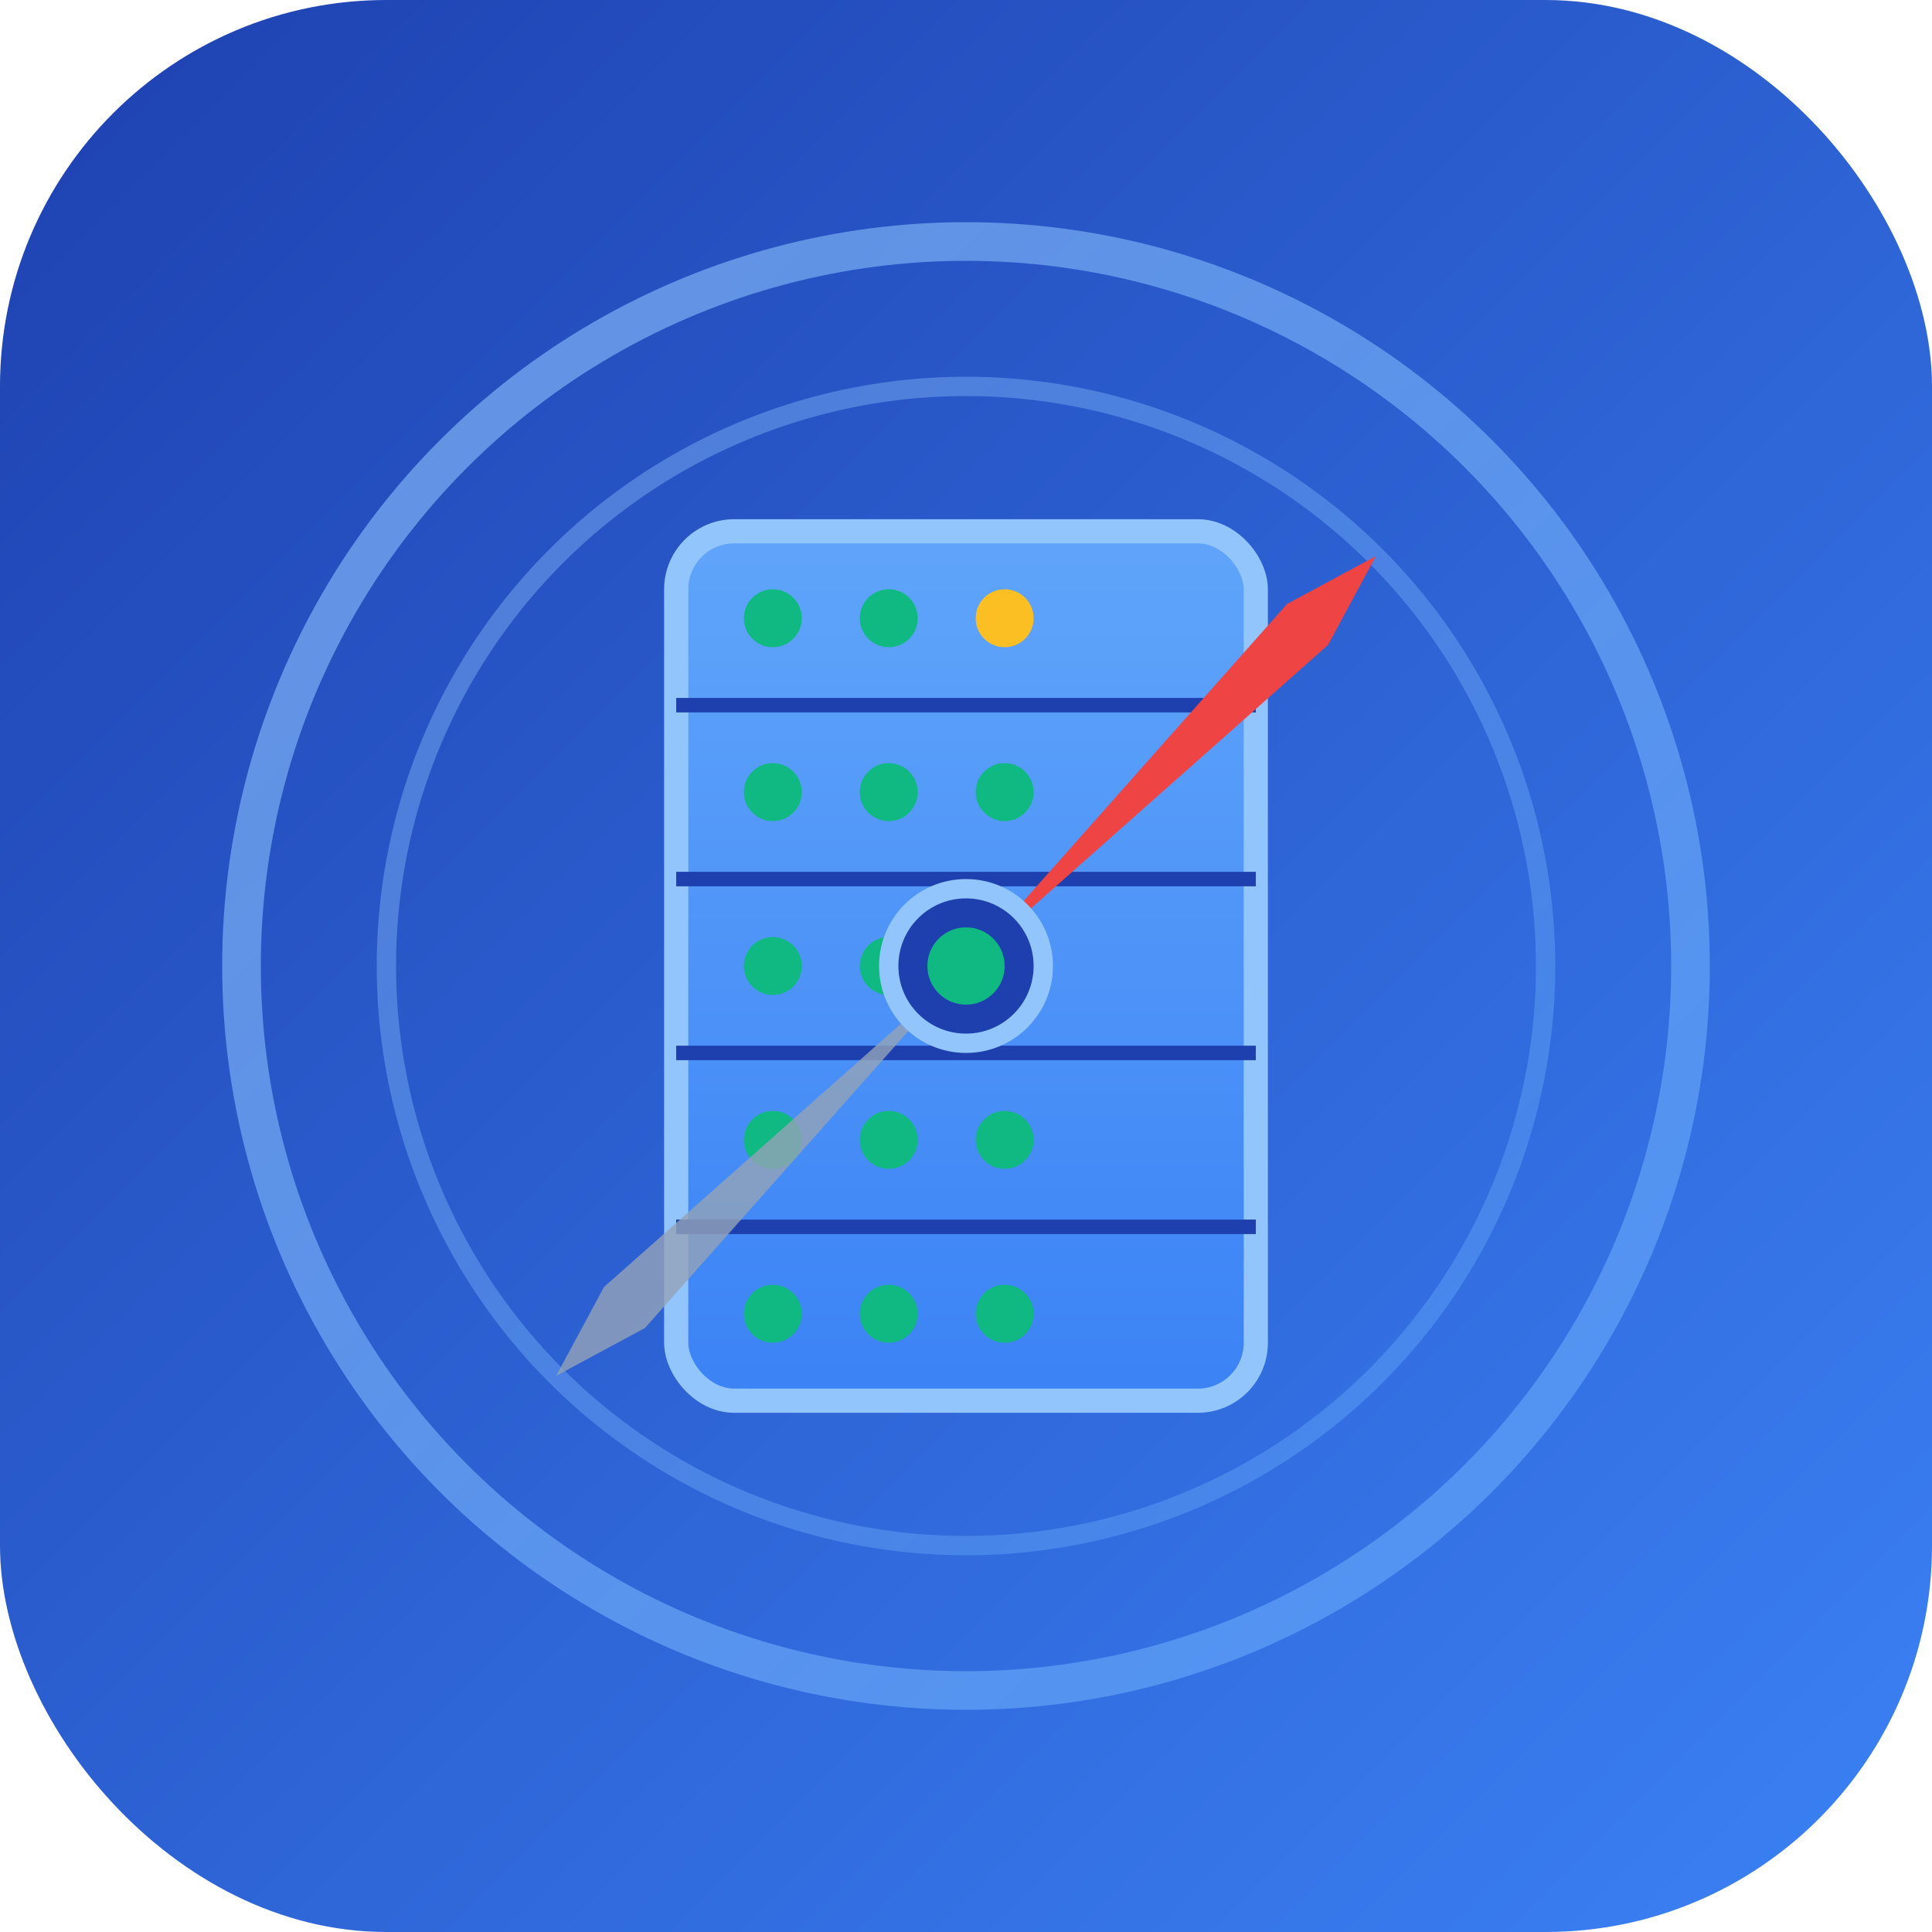
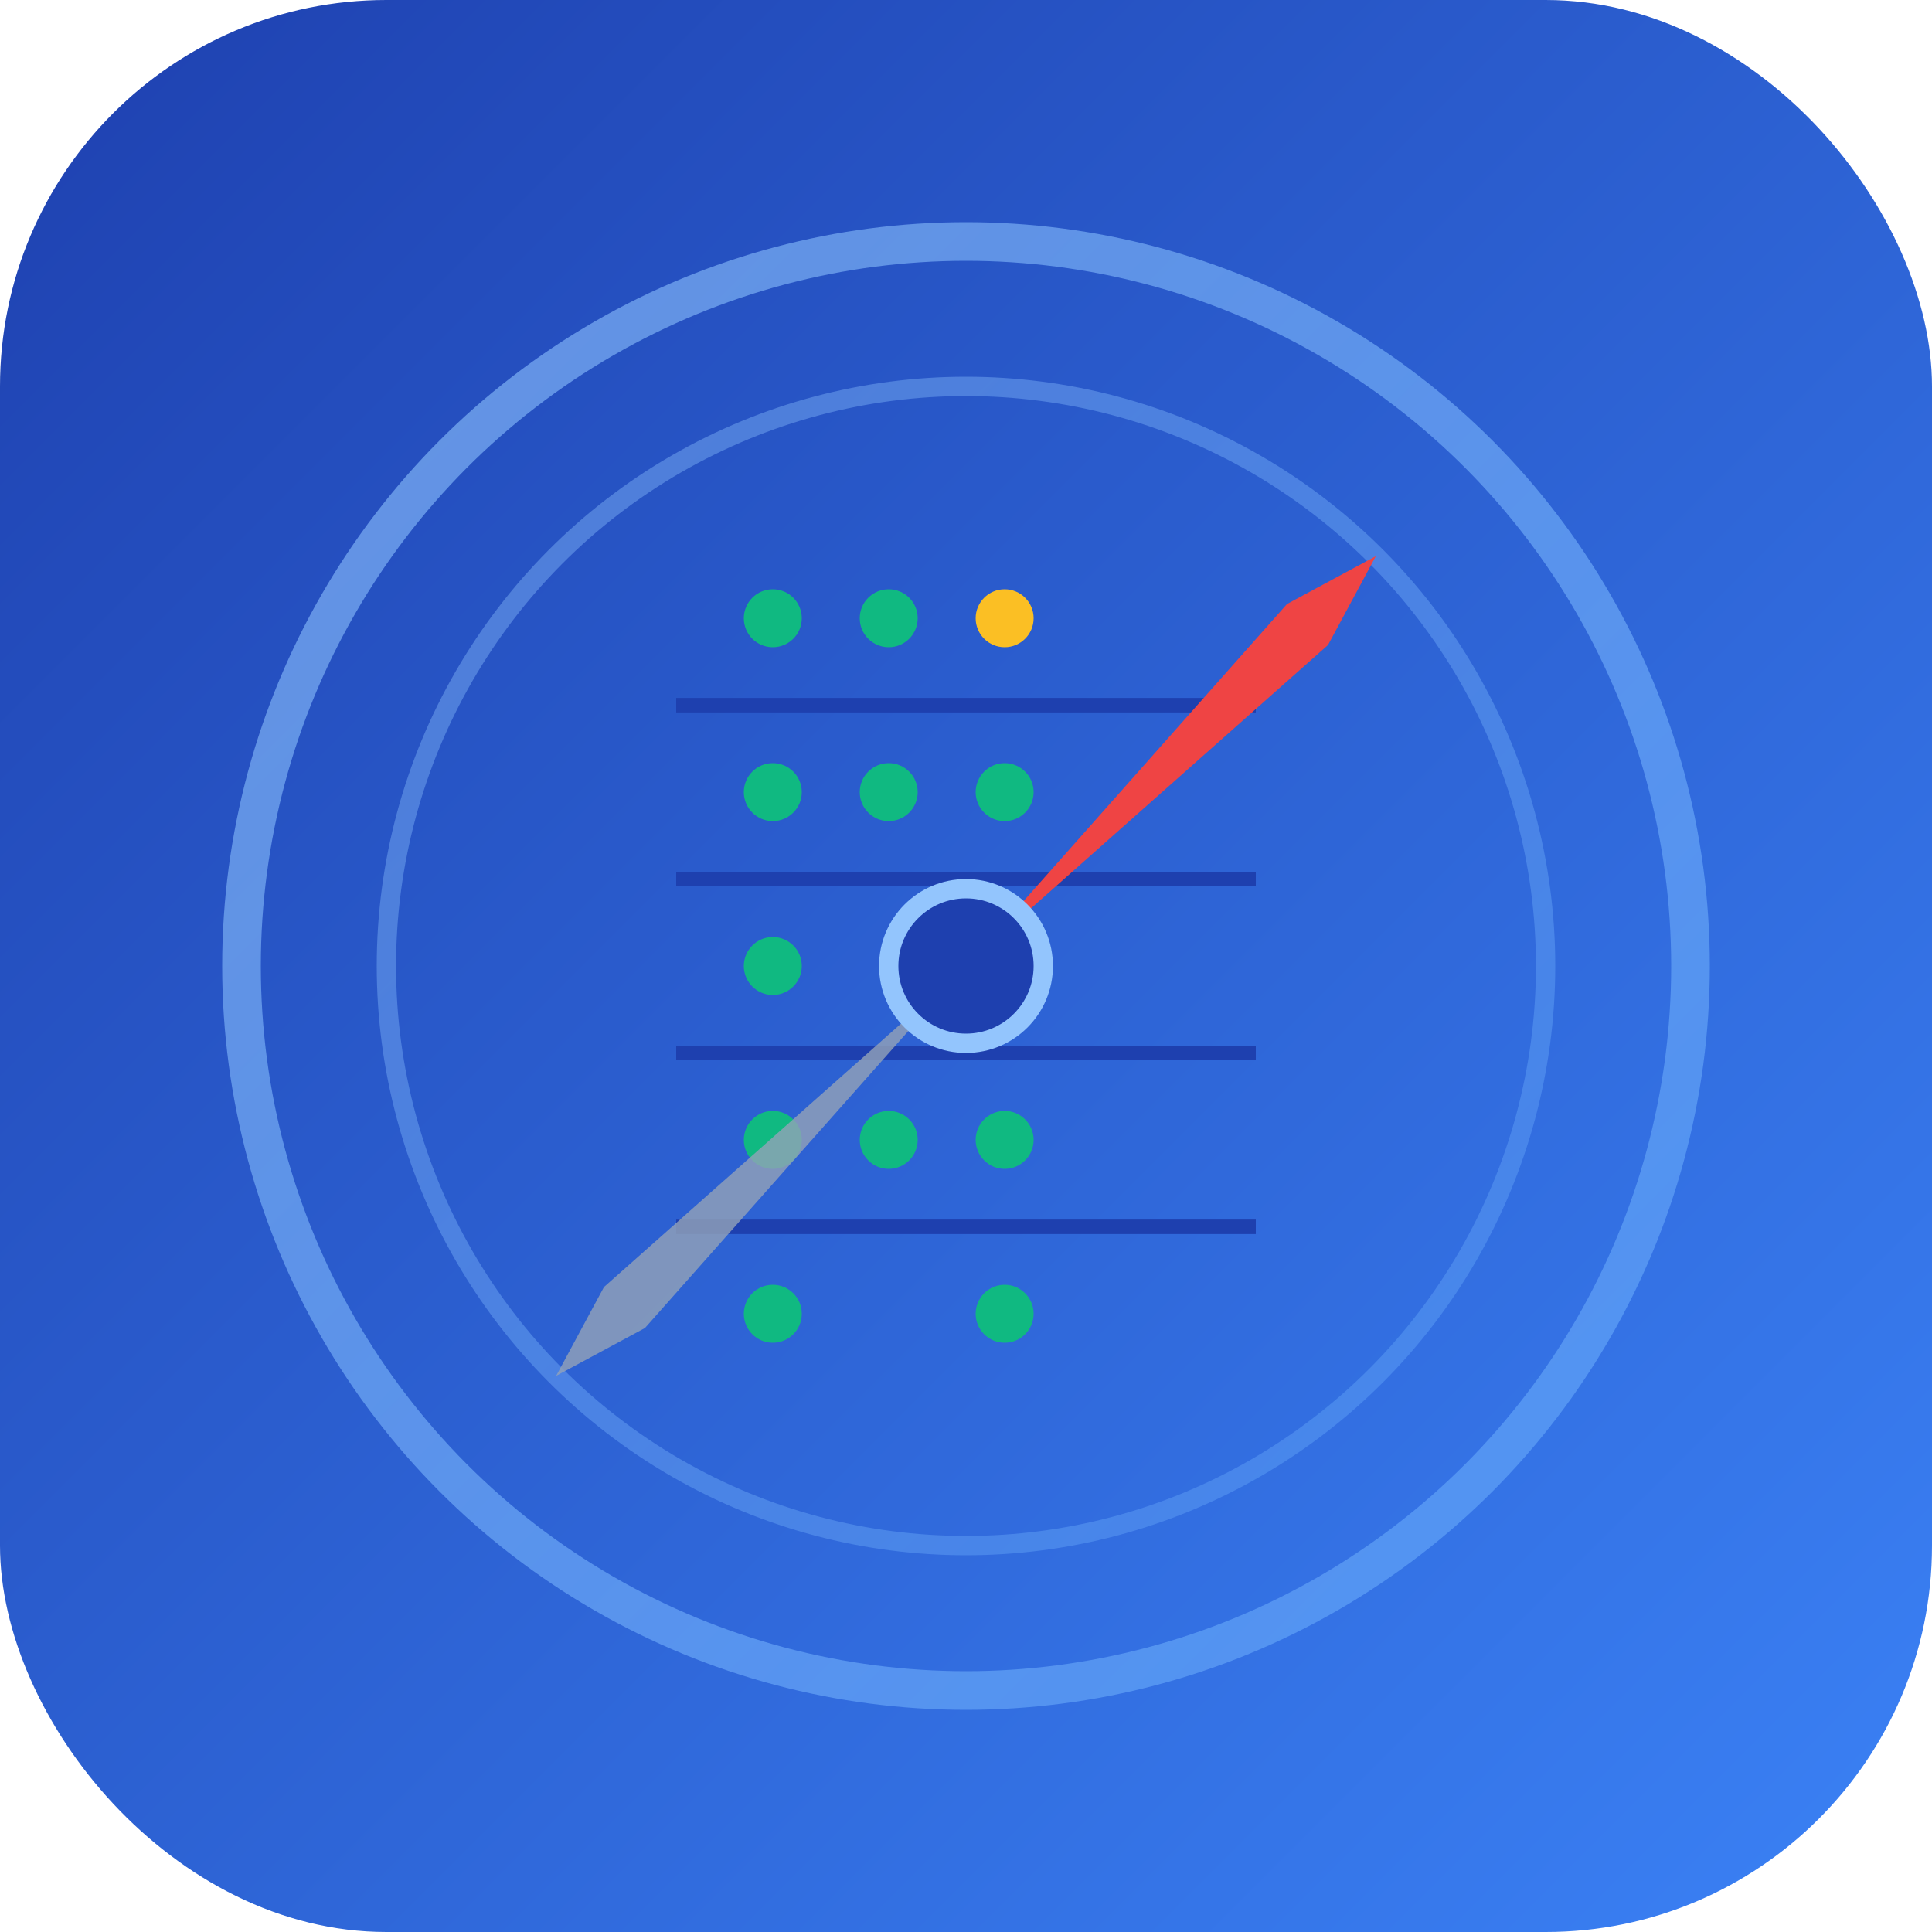
<svg xmlns="http://www.w3.org/2000/svg" viewBox="0 0 200 200" width="200" height="200">
  <defs>
    <linearGradient id="bgGradient" x1="0%" y1="0%" x2="100%" y2="100%">
      <stop offset="0%" style="stop-color:#1e40af;stop-opacity:1" />
      <stop offset="100%" style="stop-color:#3b82f6;stop-opacity:1" />
    </linearGradient>
    <linearGradient id="serverGradient" x1="0%" y1="0%" x2="0%" y2="100%">
      <stop offset="0%" style="stop-color:#60a5fa;stop-opacity:1" />
      <stop offset="100%" style="stop-color:#3b82f6;stop-opacity:1" />
    </linearGradient>
    <linearGradient id="compassGradient" x1="0%" y1="0%" x2="100%" y2="100%">
      <stop offset="0%" style="stop-color:#93c5fd;stop-opacity:1" />
      <stop offset="100%" style="stop-color:#60a5fa;stop-opacity:1" />
    </linearGradient>
    <filter id="glow">
      <feGaussianBlur stdDeviation="2" result="coloredBlur" />
      <feMerge>
        <feMergeNode in="coloredBlur" />
        <feMergeNode in="SourceGraphic" />
      </feMerge>
    </filter>
  </defs>
  <rect width="200" height="200" fill="url(#bgGradient)" rx="40" />
  <circle cx="100" cy="100" r="75" fill="none" stroke="url(#compassGradient)" stroke-width="4" opacity="0.6" />
  <circle cx="100" cy="100" r="60" fill="none" stroke="url(#compassGradient)" stroke-width="2" opacity="0.4" />
  <g id="server">
-     <rect x="70" y="55" width="60" height="90" fill="url(#serverGradient)" rx="6" stroke="#93c5fd" stroke-width="2.5" />
    <line x1="70" y1="73" x2="130" y2="73" stroke="#1e40af" stroke-width="1.5" />
    <line x1="70" y1="91" x2="130" y2="91" stroke="#1e40af" stroke-width="1.5" />
    <line x1="70" y1="109" x2="130" y2="109" stroke="#1e40af" stroke-width="1.5" />
    <line x1="70" y1="127" x2="130" y2="127" stroke="#1e40af" stroke-width="1.5" />
    <circle cx="80" cy="64" r="3" fill="#10b981" filter="url(#glow)" />
    <circle cx="92" cy="64" r="3" fill="#10b981" filter="url(#glow)" />
    <circle cx="104" cy="64" r="3" fill="#fbbf24" filter="url(#glow)" />
    <circle cx="80" cy="82" r="3" fill="#10b981" filter="url(#glow)" />
    <circle cx="92" cy="82" r="3" fill="#10b981" filter="url(#glow)" />
    <circle cx="104" cy="82" r="3" fill="#10b981" filter="url(#glow)" />
    <circle cx="80" cy="100" r="3" fill="#10b981" filter="url(#glow)" />
-     <circle cx="92" cy="100" r="3" fill="#10b981" filter="url(#glow)" />
    <circle cx="104" cy="100" r="3" fill="#10b981" filter="url(#glow)" />
    <circle cx="80" cy="118" r="3" fill="#10b981" filter="url(#glow)" />
    <circle cx="92" cy="118" r="3" fill="#10b981" filter="url(#glow)" />
    <circle cx="104" cy="118" r="3" fill="#10b981" filter="url(#glow)" />
    <circle cx="80" cy="136" r="3" fill="#10b981" filter="url(#glow)" />
-     <circle cx="92" cy="136" r="3" fill="#10b981" filter="url(#glow)" />
    <circle cx="104" cy="136" r="3" fill="#10b981" filter="url(#glow)" />
  </g>
  <g transform="rotate(45 100 100)">
    <path d="M 100 100 L 97 50 L 100 40 L 103 50 Z" fill="#ef4444" filter="url(#glow)" />
    <path d="M 100 100 L 97 150 L 100 160 L 103 150 Z" fill="#94a3b8" opacity="0.8" />
  </g>
  <circle cx="100" cy="100" r="8" fill="#1e40af" stroke="#93c5fd" stroke-width="2" />
-   <circle cx="100" cy="100" r="4" fill="#10b981" filter="url(#glow)" />
</svg>